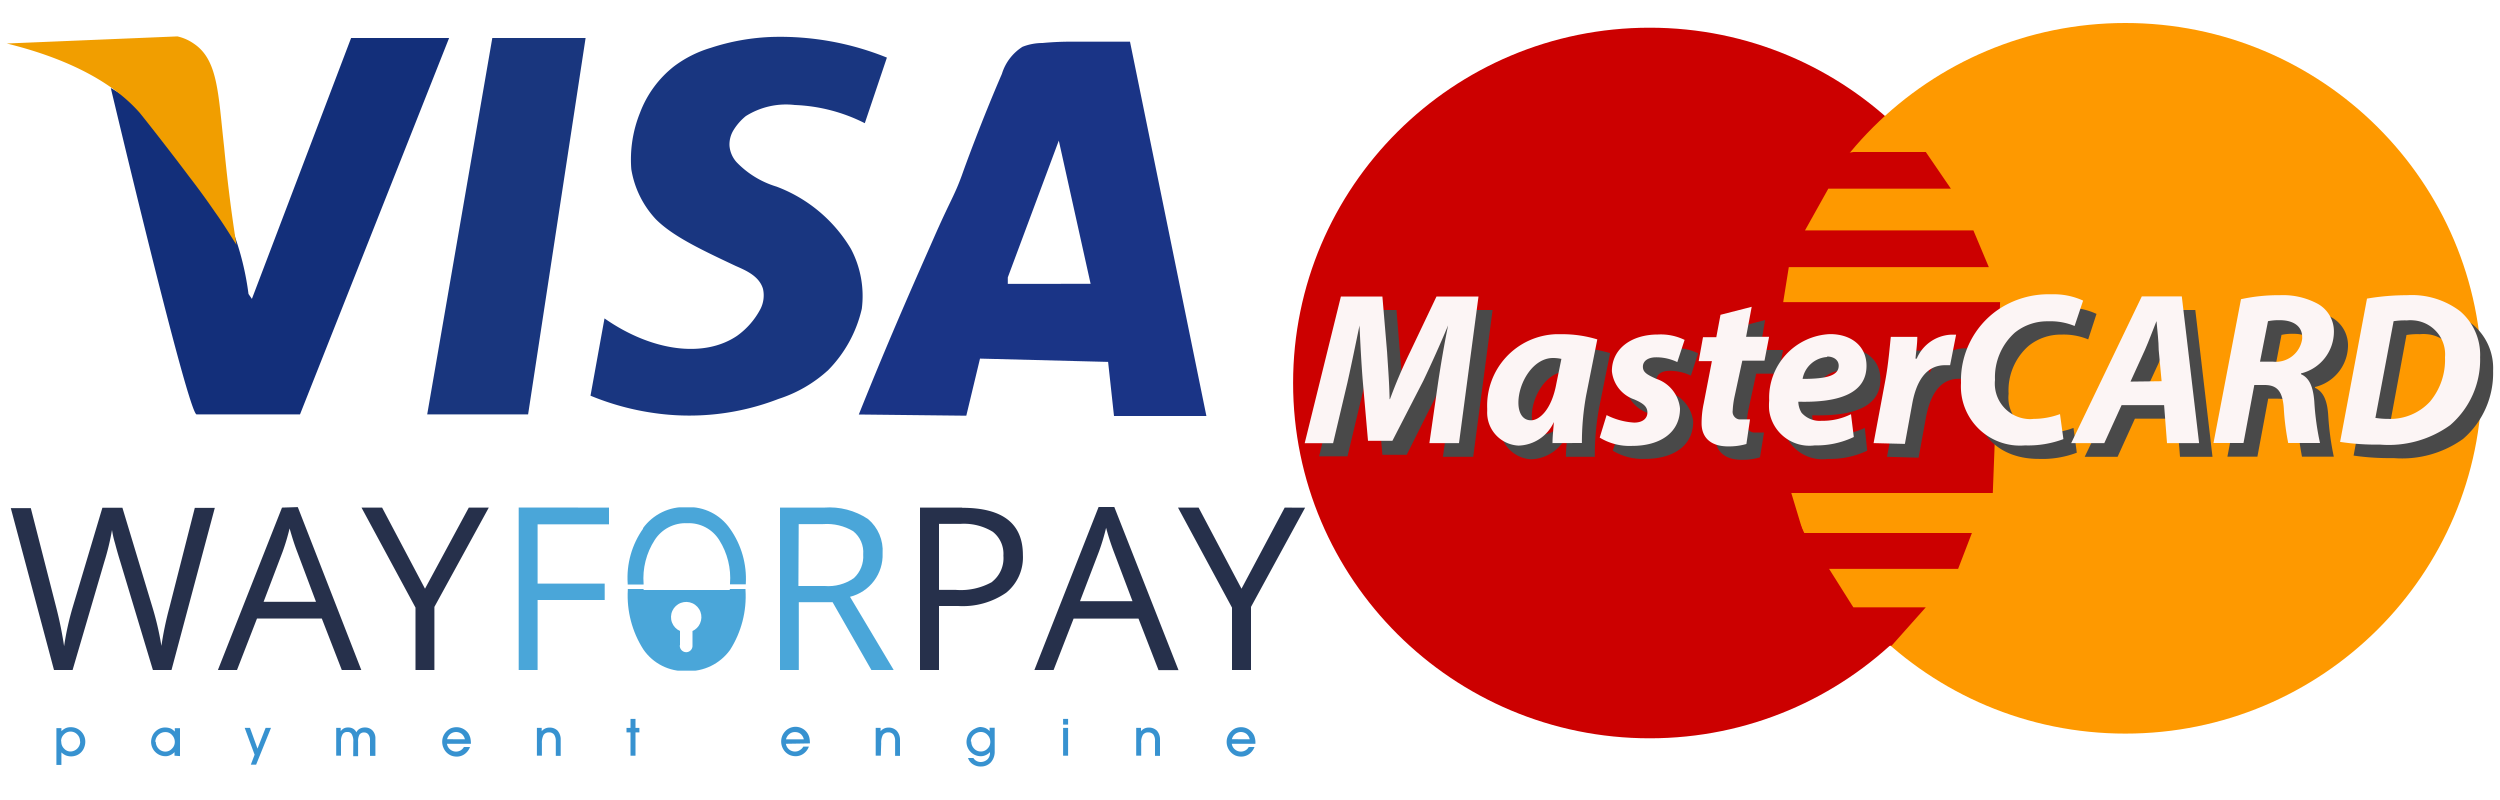
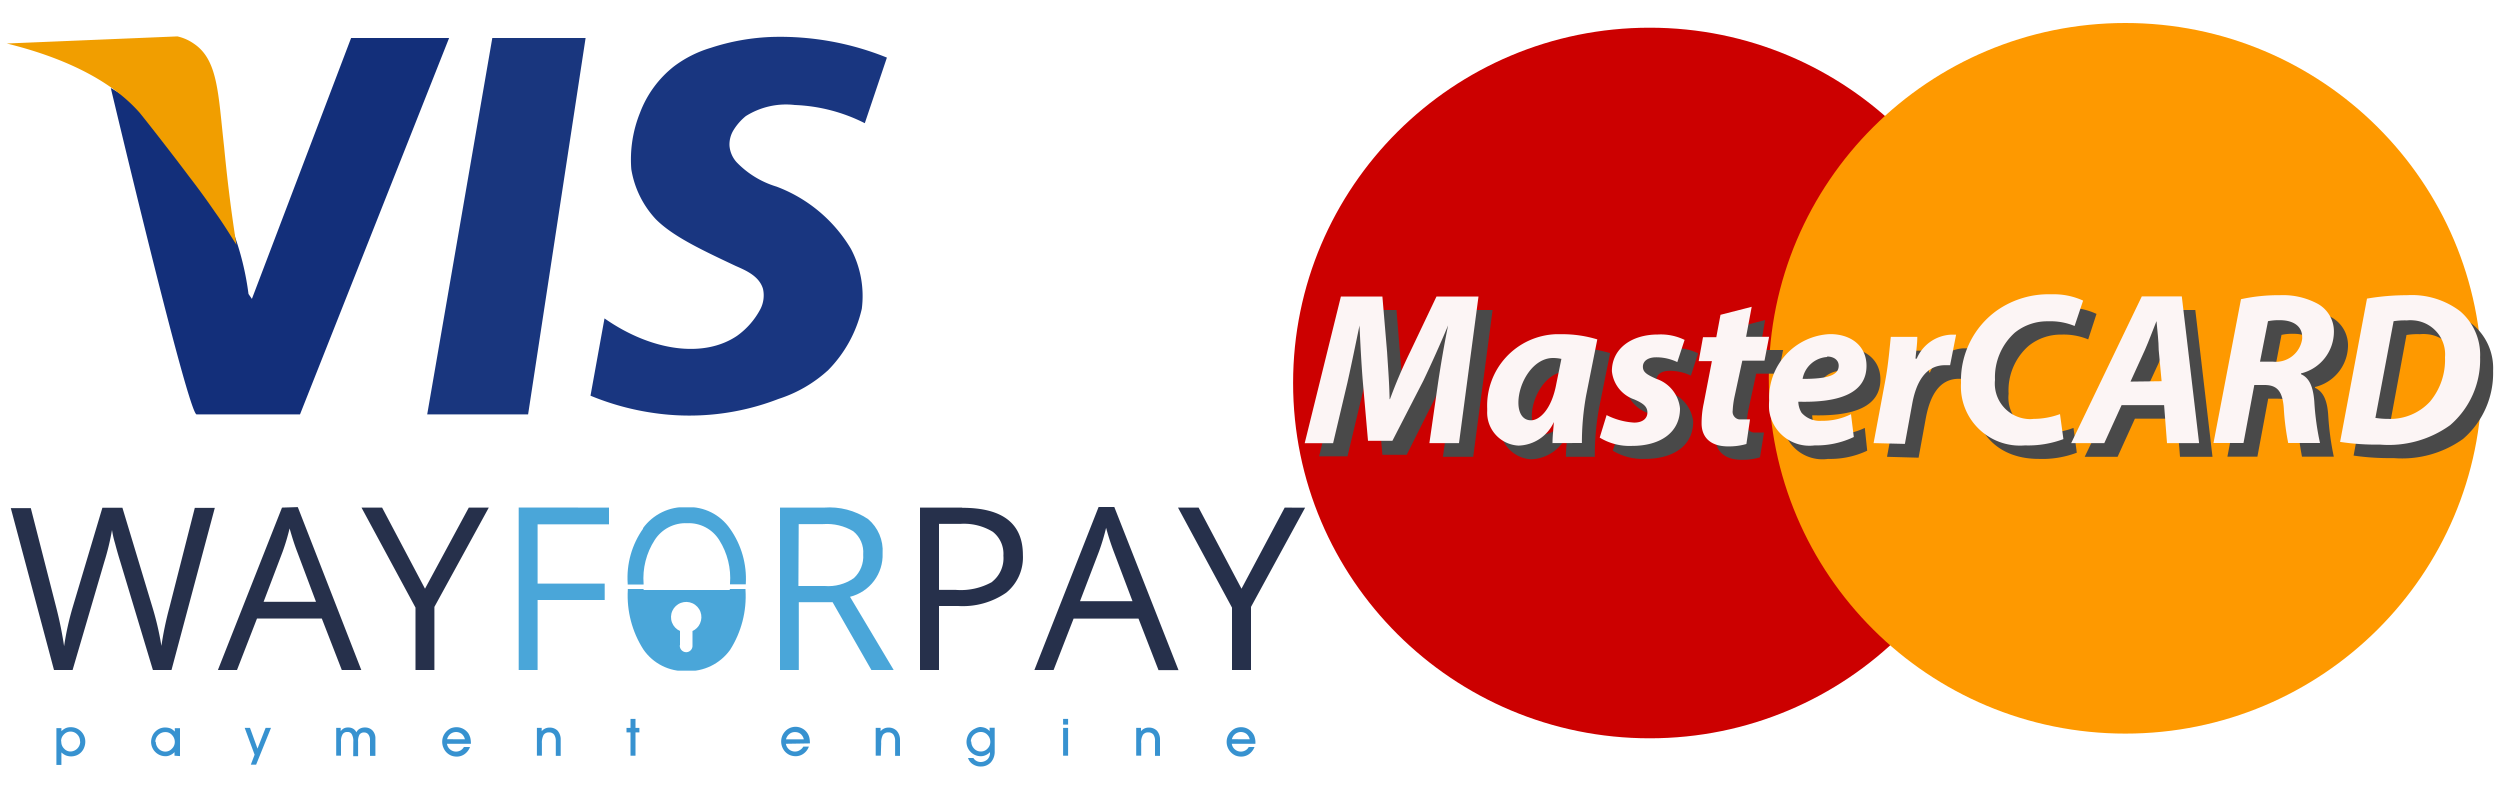
<svg xmlns="http://www.w3.org/2000/svg" viewBox="0 0 250 80">
  <defs>
    <clipPath id="a">
      <path d="M68,64.53V63.1a1.52,1.52,0,1,1,2-.75,1.48,1.48,0,0,1-.75.75v1.43a.64.64,0,0,1-.58.69.65.65,0,0,1-.69-.59.17.17,0,0,1,0-.1m5-5.63V59H64.36V58.9H62.78V59a10,10,0,0,0,1.56,5.95,5,5,0,0,0,4.31,2.16A5.12,5.12,0,0,0,73,65a10,10,0,0,0,1.55-6V58.9ZM51.87,50.75V67h1.89V60h6.71V58.36H53.76V52.43H60.9V50.76Zm28,1.66h2.45a5.14,5.14,0,0,1,3,.71,2.68,2.68,0,0,1,1,2.32,2.94,2.94,0,0,1-.93,2.37,4.46,4.46,0,0,1-2.93.79H79.84ZM78,50.76V67h1.88V60.22h3.38L87.14,67h2.23L85,59.68a4.3,4.3,0,0,0,3.26-4.34A4.13,4.13,0,0,0,86.8,51.9a7,7,0,0,0-4.4-1.14ZM64.32,52.85a8.51,8.51,0,0,0-1.55,5.52v.08h1.59v-.06A7.07,7.07,0,0,1,65.47,54a3.66,3.66,0,0,1,3.24-1.68A3.59,3.59,0,0,1,71.92,54,7.11,7.11,0,0,1,73,58.37v.06h1.58v-.06A8.65,8.65,0,0,0,73,52.87a5,5,0,0,0-4.32-2.16,5.12,5.12,0,0,0-4.39,2.12" style="fill:none" />
    </clipPath>
    <linearGradient id="b" x1="-1.62" y1="90.73" x2="-1.62" y2="90.73" gradientTransform="matrix(581.32, 0, 0, -253.45, 787.66, 23055.13)" gradientUnits="userSpaceOnUse">
      <stop offset="0" stop-color="#4ec8ec" />
      <stop offset="0.01" stop-color="#4ec8ec" />
      <stop offset="1" stop-color="#4684c5" />
    </linearGradient>
  </defs>
  <rect width="250" height="80" style="fill:#fff" />
  <path d="M11.08,8.8s7.74,32.64,8.58,32.64H30L44.91,3.8h-9.8L25.19,29.89l-.34-.49a28.05,28.05,0,0,0-4.42-11.91A27.79,27.79,0,0,0,11.08,8.8Z" style="fill:#132f7a" />
  <polygon points="49.23 3.8 58.56 3.8 52.81 41.44 42.72 41.44 49.23 3.8" style="fill:#19367e" />
  <path d="M86.48,12.32l2.21-6.56A28.48,28.48,0,0,0,77.33,3.69a22.1,22.1,0,0,0-6.24,1.09,11.62,11.62,0,0,0-3.67,1.84A10.7,10.7,0,0,0,64,11.28a12.51,12.51,0,0,0-.87,5.64,9.58,9.58,0,0,0,2.45,5c1.67,1.68,4.43,3,8,4.68,1,.44,2.34,1,2.72,2.29a3,3,0,0,1-.25,2,7.68,7.68,0,0,1-2.34,2.69c-3.35,2.27-8.58,1.53-13.26-1.74l-1.4,7.73a26.27,26.27,0,0,0,6.4,1.74,24.67,24.67,0,0,0,12.41-1.42A13.43,13.43,0,0,0,82.83,37a12.83,12.83,0,0,0,3.35-6.12,10.08,10.08,0,0,0-1.09-6,14.66,14.66,0,0,0-7.44-6.22,9.24,9.24,0,0,1-4-2.45,2.8,2.8,0,0,1-.7-1.62A2.75,2.75,0,0,1,73.36,13a5.6,5.6,0,0,1,1.22-1.39,7.55,7.55,0,0,1,4.9-1.11A16.89,16.89,0,0,1,86.48,12.32Z" style="fill:#193680" />
-   <path d="M113,4.17h-5.44a30.53,30.53,0,0,0-3.31.13,5.51,5.51,0,0,0-2,.38,4.9,4.9,0,0,0-2.06,2.71c-2,4.62-3.68,9.21-4,10.13-.76,2.09-1.13,2.45-2.82,6.3s-4.2,9.42-7.49,17.63l10.75.12L98,35.86l12.81.33.59,5.41h9.24ZM100.78,28.39v-.65l5.1-13.68,3.18,14.32Z" style="fill:#1a3486" />
  <path d="M.68,4.35l17.06-.71a4.61,4.61,0,0,1,1.62.71c2.45,1.62,2.45,5,3.05,10.33.21,2.16.56,5.54,1.23,9.79-.53-.82-1.23-2-2.16-3.29-1.07-1.56-1.94-2.71-2.61-3.58-1.55-2.07-4-5.21-4.9-6.32C12.43,9.53,8.91,6.38.68,4.35Z" style="fill:#f19e00" />
  <path d="M16.33,66.44" style="fill:#132f7a" />
  <ellipse cx="164.97" cy="38.3" rx="35.66" ry="35.53" style="fill:#c00" />
  <ellipse cx="212.54" cy="37.83" rx="35.66" ry="35.53" style="fill:#fe9900" />
-   <polygon points="185.33 15.2 192.58 15.2 195.09 18.87 182.83 18.87 180.5 23.04 197.34 23.04 198.88 26.71 178.88 26.71 178.32 30.21 200.01 30.21 199.28 49.3 179.13 49.3 180.34 53.3 197.19 53.3 195.81 56.89 182.91 56.89 185.33 60.73 192.58 60.73 189.16 64.57 177.83 64.57 169.05 17.81 185.33 15.2" style="fill:#c00" />
  <path d="M144.29,45.68l.86-6c.26-1.6.57-3.62,1-5.73h0c-.78,1.88-1.68,4-2.48,5.53l-3,6h-2.43l-.52-6c-.12-1.6-.22-3.63-.32-5.58h0c-.41,1.92-.83,4.07-1.22,5.73l-1.43,6h-2.84L135.5,31h4.15l.45,5.58c.08,1.33.24,3.05.27,4.68h.07a50.37,50.37,0,0,1,2-4.68L145.06,31h4.2l-1.94,14.68Z" style="fill:#494949" />
  <path d="M156.59,45.68c0-.62.08-1.33.14-2.11h-.06a4.09,4.09,0,0,1-3.55,2.36A3.29,3.29,0,0,1,150,42.48a1.31,1.31,0,0,1,0-.28,7.15,7.15,0,0,1,6.85-7.41h.68a12.8,12.8,0,0,1,3.48.52l-1.12,5.58a26.48,26.48,0,0,0-.41,4.79Zm.9-8.42a3.53,3.53,0,0,0-.85-.1c-2,0-3.46,2.5-3.46,4.46,0,1.05.41,1.78,1.32,1.78s2.07-1.08,2.54-3.69Z" style="fill:#494949" />
  <path d="M162,42.88a6.63,6.63,0,0,0,2.76.73c.87,0,1.32-.44,1.32-1s-.34-.88-1.32-1.32a3.35,3.35,0,0,1-2.23-2.84c0-2.2,1.91-3.66,4.63-3.66a5.66,5.66,0,0,1,2.65.54l-.72,2.23a5,5,0,0,0-2.12-.48c-.81,0-1.32.36-1.32.92s.42.82,1.32,1.23a3.5,3.5,0,0,1,2.35,2.92c0,2.44-2,3.74-4.82,3.74a5.78,5.78,0,0,1-3.22-.82Z" style="fill:#494949" />
  <path d="M176.51,32,176,35h2.31l-.47,2.37h-2.22l-.79,3.66a9.87,9.87,0,0,0-.17,1.33.8.8,0,0,0,.68.89h1.06L176,45.73a5.89,5.89,0,0,1-1.82.25c-1.86,0-2.65-1-2.65-2.3a10.89,10.89,0,0,1,.21-2l.82-4.25h-1.32l.42-2.38H173l.43-2.24Z" style="fill:#494949" />
  <path d="M186.72,45.07a8.65,8.65,0,0,1-3.91.82,4,4,0,0,1-4.52-3.35s0-.09,0-.14a4.1,4.1,0,0,1,0-1,6.37,6.37,0,0,1,6.09-6.63h0c2.12,0,3.66,1.2,3.66,3.17,0,2.73-2.65,3.7-6.82,3.59a2.23,2.23,0,0,0,.32,1.1,2.42,2.42,0,0,0,2,.82,6.65,6.65,0,0,0,2.94-.66Zm-2.65-8a2.64,2.64,0,0,0-2.48,2.19c2.4,0,3.62-.33,3.62-1.33,0-.54-.48-.9-1.18-.9Z" style="fill:#494949" />
  <path d="M188.7,45.68l1.18-6.3c.32-1.61.43-3.41.54-4.31h2.65c0,.71-.12,1.44-.18,2.17H193a3.88,3.88,0,0,1,3.35-2.41H197l-.61,3.05h-.51c-2,0-2.89,1.79-3.29,3.89l-.73,4Z" style="fill:#494949" />
  <path d="M207.68,45.27a9.77,9.77,0,0,1-3.82.62c-3.82,0-6.42-2.35-6.42-6.22a8.56,8.56,0,0,1,3.67-7.33,8.86,8.86,0,0,1,5.37-1.57,6.79,6.79,0,0,1,3.17.62l-.83,2.55a6.38,6.38,0,0,0-2.66-.48,5.12,5.12,0,0,0-3.3,1.13,5.92,5.92,0,0,0-2,4.79A3.51,3.51,0,0,0,204,43.26h0a2.73,2.73,0,0,0,.7,0,7.06,7.06,0,0,0,2.65-.47Z" style="fill:#494949" />
  <path d="M213.49,41.87l-1.73,3.81h-3.29L215.53,31h4l1.72,14.68H218l-.3-3.81Zm4-2.4-.26-3.15c0-.8-.15-2-.21-2.88h0c-.37.89-.79,2-1.16,2.88l-1.46,3.15Z" style="fill:#494949" />
  <path d="M225.49,31.29a17.51,17.51,0,0,1,3.88-.4,7.2,7.2,0,0,1,3.81.86,3.2,3.2,0,0,1,1.62,2.87,4.3,4.3,0,0,1-3.3,4.08v.08c.86.39,1.23,1.33,1.32,2.72a28,28,0,0,0,.56,4.17H230.2a24,24,0,0,1-.43-3.48c-.12-1.78-.73-2.32-2-2.32h-.95l-1.08,5.8h-3Zm1.88,6.25h1.33a2.66,2.66,0,0,0,2.88-2.3v-.16c0-1.18-1-1.7-2.22-1.7a5,5,0,0,0-1.21.11Z" style="fill:#494949" />
  <path d="M238,31.22a23,23,0,0,1,4-.33,8,8,0,0,1,5.31,1.59,5.68,5.68,0,0,1,2,4.6,8.69,8.69,0,0,1-3,6.81,10.49,10.49,0,0,1-6.95,1.92,25.26,25.26,0,0,1-4-.25Zm.86,11.94a5.87,5.87,0,0,0,1.32.09,5.32,5.32,0,0,0,4.12-1.72,6.58,6.58,0,0,0,1.51-4.42,3.41,3.41,0,0,0-3.1-3.69,3.66,3.66,0,0,0-.74,0,6.51,6.51,0,0,0-1.32.08Z" style="fill:#494949" />
  <path d="M142.94,44.31l.87-6.05c.24-1.59.57-3.62,1-5.72h0c-.79,1.89-1.7,3.91-2.48,5.54l-3.09,6H136.8l-.52-5.94c-.13-1.6-.24-3.63-.33-5.59h0c-.4,1.93-.84,4.08-1.21,5.72l-1.43,6.05h-2.84l3.62-14.67h4.15l.47,5.57c.08,1.33.22,3,.25,4.69H139a50.32,50.32,0,0,1,2-4.69l2.65-5.57h4.2L145.9,44.31Z" style="fill:#fcf5f5" />
  <path d="M155.25,44.31c0-.62.08-1.32.14-2.11h0a4,4,0,0,1-3.54,2.36,3.3,3.3,0,0,1-3.13-3.44v-.27a7.15,7.15,0,0,1,6.86-7.43c.22,0,.45,0,.67,0a12.07,12.07,0,0,1,3.48.52l-1.11,5.57a26.5,26.5,0,0,0-.43,4.79Zm.89-8.42a4,4,0,0,0-.84-.09c-2,0-3.46,2.49-3.46,4.47,0,1,.41,1.76,1.26,1.76s2.07-1.07,2.54-3.69Z" style="fill:#fcf5f5" />
  <path d="M160.66,41.51a7,7,0,0,0,2.76.75c.87,0,1.32-.44,1.32-1s-.34-.9-1.32-1.32a3.33,3.33,0,0,1-2.23-2.83c0-2.2,1.9-3.66,4.61-3.66a5.44,5.44,0,0,1,2.66.54l-.73,2.22a4.83,4.83,0,0,0-2.11-.48c-.82,0-1.33.37-1.33.94s.43.8,1.33,1.21A3.48,3.48,0,0,1,168,40.85c0,2.43-2,3.74-4.8,3.74a5.72,5.72,0,0,1-3.23-.83Z" style="fill:#fcf5f5" />
  <path d="M175.17,30.68l-.56,3h2.3l-.46,2.39h-2.22l-.79,3.66a8.49,8.49,0,0,0-.17,1.33.77.77,0,0,0,.64.88H175l-.36,2.46a6.26,6.26,0,0,1-1.83.24c-1.86,0-2.65-1-2.65-2.29a9.38,9.38,0,0,1,.21-2l.82-4.24h-1.32l.43-2.39h1.33l.42-2.24Z" style="fill:#fcf5f5" />
  <path d="M185.38,43.7a8.66,8.66,0,0,1-3.91.84,4.06,4.06,0,0,1-4.55-3.49,5.68,5.68,0,0,1,0-1A6.37,6.37,0,0,1,183,33.41h0c2.12,0,3.65,1.19,3.65,3.17,0,2.72-2.66,3.7-6.82,3.59a2.21,2.21,0,0,0,.33,1.11,2.42,2.42,0,0,0,2,.8,6.36,6.36,0,0,0,2.94-.66Zm-2.65-8a2.66,2.66,0,0,0-2.47,2.19c2.4,0,3.61-.32,3.61-1.32,0-.55-.47-.92-1.18-.92Z" style="fill:#fcf5f5" />
  <path d="M187.36,44.31,188.54,38c.3-1.6.44-3.39.54-4.31h2.65c0,.73-.12,1.45-.18,2.18h.12a3.94,3.94,0,0,1,3.37-2.4h.57l-.6,3.05h-.5c-2,0-2.91,1.77-3.29,3.87l-.73,4Z" style="fill:#fcf5f5" />
  <path d="M206.34,43.91a10.06,10.06,0,0,1-3.84.63,5.91,5.91,0,0,1-6.4-6.24A8.6,8.6,0,0,1,199.76,31a9,9,0,0,1,5.38-1.57,7.06,7.06,0,0,1,3.17.63l-.85,2.54a6.32,6.32,0,0,0-2.65-.47,5.16,5.16,0,0,0-3.31,1.12,6,6,0,0,0-2,4.74,3.55,3.55,0,0,0,3.15,3.9h0a2.73,2.73,0,0,0,.7,0,7.76,7.76,0,0,0,2.65-.48Z" style="fill:#fcf5f5" />
  <path d="M212.16,40.51l-1.73,3.8h-3.31l7.06-14.67h4l1.73,14.67h-3.21l-.29-3.8Zm4-2.39L215.87,35c0-.81-.14-2-.22-2.89h0c-.36.9-.77,2-1.16,2.89l-1.44,3.16Z" style="fill:#fcf5f5" />
  <path d="M224.1,29.92a17.45,17.45,0,0,1,3.88-.4,7.32,7.32,0,0,1,3.81.87,3.15,3.15,0,0,1,1.6,2.86,4.3,4.3,0,0,1-3.29,4.09v.08c.87.38,1.22,1.32,1.33,2.73A26.38,26.38,0,0,0,232,44.3h-3.18a25.18,25.18,0,0,1-.44-3.46c-.12-1.79-.72-2.34-1.95-2.34h-1l-1.08,5.8h-3ZM226,36.17h1.33a2.66,2.66,0,0,0,2.89-2.3v-.15c0-1.18-1-1.7-2.22-1.7a5.36,5.36,0,0,0-1.2.1Z" style="fill:#fcf5f5" />
  <path d="M236.7,29.86a24,24,0,0,1,4-.34,8,8,0,0,1,5.31,1.6,5.73,5.73,0,0,1,2,4.6,8.63,8.63,0,0,1-3,6.8,10.52,10.52,0,0,1-7,1.94,24,24,0,0,1-4-.27Zm.84,11.93a8.51,8.51,0,0,0,1.33.1A5.4,5.4,0,0,0,243,40.16a6.5,6.5,0,0,0,1.5-4.43,3.41,3.41,0,0,0-3.1-3.69,3.47,3.47,0,0,0-.72,0,7.26,7.26,0,0,0-1.32.08Z" style="fill:#fcf5f5" />
  <path d="M6.14,75.23v1.26h-.5V72.81h.5v.31a1.54,1.54,0,0,1,.42-.3,1.24,1.24,0,0,1,.5-.1,1.44,1.44,0,0,1,1.47,1.46,1.55,1.55,0,0,1-.11.56,1.36,1.36,0,0,1-.29.47,1.32,1.32,0,0,1-.46.32,1.56,1.56,0,0,1-.57.11,1.5,1.5,0,0,1-.52-.1,1.57,1.57,0,0,1-.45-.31m0-1.07a.93.93,0,0,0,.28.7.86.86,0,0,0,.66.29,1,1,0,0,0,.95-1H8a.94.94,0,0,0-.28-.71.9.9,0,0,0-.68-.28.87.87,0,0,0-.65.29.91.91,0,0,0-.28.67" style="fill:#3792d0" />
  <path d="M17.45,75.57v-.36a1.15,1.15,0,0,1-.42.3,1,1,0,0,1-.5.11,1.41,1.41,0,0,1-1-.42,1.43,1.43,0,0,1-.42-1,1.55,1.55,0,0,1,.11-.56,1.32,1.32,0,0,1,.29-.46,1.47,1.47,0,0,1,.46-.32,1.38,1.38,0,0,1,.57-.11,1.61,1.61,0,0,1,.53.1,1.39,1.39,0,0,1,.41.31v-.34H18v2.79Zm-1.87-1.41a1,1,0,0,0,.28.71.94.94,0,0,0,.69.29.87.87,0,0,0,.64-.29.92.92,0,0,0,.29-.67,1,1,0,0,0-.28-.7.85.85,0,0,0-.67-.29,1,1,0,0,0-1,1h0" style="fill:#3792d0" />
  <path d="M24.47,72.79H25l.75,2.07.81-2.07h.54l-1.49,3.68h-.53l.38-1Z" style="fill:#3792d0" />
  <path d="M35.33,74.17a1.35,1.35,0,0,0-.15-.74.46.46,0,0,0-.45-.23.51.51,0,0,0-.47.23,1.29,1.29,0,0,0-.16.72v1.42h-.48V72.79h.45v.33a1,1,0,0,1,.31-.28.88.88,0,0,1,.42-.09.92.92,0,0,1,.51.12.82.82,0,0,1,.33.36.79.79,0,0,1,.34-.36,1,1,0,0,1,.52-.12,1,1,0,0,1,.76.31,1.15,1.15,0,0,1,.28.83v1.7H37V74a.89.89,0,0,0-.16-.55.5.5,0,0,0-.42-.2.52.52,0,0,0-.47.21,1.33,1.33,0,0,0-.14.71v1.45h-.49Z" style="fill:#3792d0" />
  <path d="M44.7,74.38a.88.88,0,0,0,.31.56.92.92,0,0,0,1.05.1.9.9,0,0,0,.33-.34H47a1.52,1.52,0,0,1-.54.71,1.33,1.33,0,0,1-.8.25,1.51,1.51,0,0,1-.56-.11,1.43,1.43,0,0,1-.47-.33,1.5,1.5,0,0,1-.3-.48,1.46,1.46,0,0,1-.11-.55,1.49,1.49,0,0,1,.1-.55,1.56,1.56,0,0,1,.29-.46,1.6,1.6,0,0,1,.47-.35,1.56,1.56,0,0,1,.57-.11,1.44,1.44,0,0,1,1.2.64,1.9,1.9,0,0,1,.18.42,2.33,2.33,0,0,1,.06.53v.07Zm1.79-.45a1,1,0,0,0-.32-.54.93.93,0,0,0-1.12,0,1,1,0,0,0-.34.53Z" style="fill:#3792d0" />
  <path d="M54.19,75.57h-.5V72.79h.48v.33a1,1,0,0,1,.35-.27,1,1,0,0,1,.42-.09,1.08,1.08,0,0,1,.83.32,1.34,1.34,0,0,1,.3.92v1.59h-.49V74.11a1.13,1.13,0,0,0-.17-.65.61.61,0,0,0-.51-.22.62.62,0,0,0-.54.25,1.63,1.63,0,0,0-.17.84Z" style="fill:#3792d0" />
  <path d="M63.05,75.57V73.24h-.4v-.45h.4v-.9h.5v.9h.39v.45h-.39v2.33Z" style="fill:#3792d0" />
  <path d="M78.59,74.38a.92.92,0,0,0,1,.77A.82.82,0,0,0,80,75a.9.9,0,0,0,.33-.34h.56a1.52,1.52,0,0,1-.54.71,1.33,1.33,0,0,1-.8.25,1.55,1.55,0,0,1-.56-.11,1.43,1.43,0,0,1-.47-.33,1.52,1.52,0,0,1-.3-1.58,1.56,1.56,0,0,1,.29-.46,1.42,1.42,0,0,1,1.72-.29,1.39,1.39,0,0,1,.7.89,2.31,2.31,0,0,1,.06.52v.08Zm1.79-.45a1,1,0,0,0-.32-.54.87.87,0,0,0-.56-.18.83.83,0,0,0-.56.19,1,1,0,0,0-.34.53Z" style="fill:#3792d0" />
  <path d="M88.08,75.57h-.51V72.79h.49v.33a1,1,0,0,1,.77-.36,1.1,1.1,0,0,1,.84.32A1.34,1.34,0,0,1,90,74v1.59h-.49V74.11a1.06,1.06,0,0,0-.17-.65.6.6,0,0,0-.5-.22.64.64,0,0,0-.55.25,1.63,1.63,0,0,0-.17.84Z" style="fill:#3792d0" />
  <path d="M96.8,75.8h.54a.76.76,0,0,0,.3.29.88.88,0,0,0,.42.11,1,1,0,0,0,.68-.26.89.89,0,0,0,.26-.67v-.06a1.25,1.25,0,0,1-.42.3,1.12,1.12,0,0,1-.51.11,1.39,1.39,0,0,1-1-.42,1.43,1.43,0,0,1-.42-1,1.55,1.55,0,0,1,.11-.56,1.24,1.24,0,0,1,.29-.46,1.47,1.47,0,0,1,.46-.32A1.38,1.38,0,0,1,98,72.7a1.61,1.61,0,0,1,.53.1,1.31,1.31,0,0,1,.43.31v-.34h.51V75.1a1.62,1.62,0,0,1-.38,1.13,1.32,1.32,0,0,1-1,.42,1.37,1.37,0,0,1-.81-.23,1.16,1.16,0,0,1-.48-.63m.33-1.63a1,1,0,0,0,.28.7.9.9,0,0,0,.68.29.88.88,0,0,0,.66-.29.93.93,0,0,0,.28-.67,1,1,0,0,0-.28-.7.88.88,0,0,0-.67-.29,1,1,0,0,0-1,.94v0" style="fill:#3792d0" />
  <path d="M106.81,72.46h-.5v-.57h.5Zm-.5.33h.5v2.78h-.5Z" style="fill:#3792d0" />
  <path d="M114.12,75.57h-.5V72.79h.48v.33a1,1,0,0,1,.34-.27,1,1,0,0,1,.42-.09,1.1,1.1,0,0,1,.84.32A1.34,1.34,0,0,1,116,74v1.59h-.5V74.11a1.05,1.05,0,0,0-.16-.65.63.63,0,0,0-.51-.22.61.61,0,0,0-.54.25,1.45,1.45,0,0,0-.17.84Z" style="fill:#3792d0" />
  <path d="M123.18,74.38a.88.88,0,0,0,.31.56.92.92,0,0,0,1.05.1.83.83,0,0,0,.33-.34h.58a1.59,1.59,0,0,1-.54.71,1.35,1.35,0,0,1-.8.25,1.56,1.56,0,0,1-.57-.11,1.5,1.5,0,0,1-.46-.33,1.52,1.52,0,0,1-.31-.48,1.49,1.49,0,0,1,0-1.1,1.41,1.41,0,0,1,.3-.46,1.48,1.48,0,0,1,.47-.35,1.51,1.51,0,0,1,.56-.11,1.38,1.38,0,0,1,.69.17,1.53,1.53,0,0,1,.51.47,1.12,1.12,0,0,1,.18.42,1.57,1.57,0,0,1,.06.53v.07Zm1.79-.45a1,1,0,0,0-.32-.54.93.93,0,0,0-1.12,0,1,1,0,0,0-.34.53Z" style="fill:#3792d0" />
  <path d="M96.21,50.76H92V67H93.9V60.6h1.91a7.63,7.63,0,0,0,4.81-1.33,4.55,4.55,0,0,0,1.67-3.77q0-4.72-6.07-4.72m3,7.41a6.4,6.4,0,0,1-3.62.8H93.9v-6.6H96a5.52,5.52,0,0,1,3.28.79,2.8,2.8,0,0,1,1.06,2.39,3,3,0,0,1-1.12,2.6m10.64-7.47L103.44,67h1.92l2-5.14h6.49l2,5.15h2L111.43,50.7ZM108,60.12l1.91-5a21.64,21.64,0,0,0,.7-2.34,24.47,24.47,0,0,0,.75,2.34l1.89,5Zm20.47-9.36-4.32,8.11-4.29-8.11H117.8l5.4,10V67h1.9V60.69l5.41-9.92Zm-111.53,10a33.39,33.39,0,0,0-.8,3.83,29.07,29.07,0,0,0-.9-3.88l-3-9.94h-2L7.3,60.62a28.32,28.32,0,0,0-.89,4,38.36,38.36,0,0,0-.77-3.81l-2.56-10h-2L5.4,67H7.26l3.16-10.78A25,25,0,0,0,11.2,53a9.72,9.72,0,0,0,.3,1.32c.19.73.37,1.34.52,1.82L15.29,67h1.86l4.33-16.21h-2Zm11.26-10L21.79,67H23.7l2-5.15h6.48l2,5.15h1.95L29.78,50.71Zm-1.84,9.42,1.9-5a21.64,21.64,0,0,0,.7-2.34c.26.92.51,1.7.76,2.34l1.88,5ZM42.5,58.87l-4.29-8.11H36.15l5.4,10V67h1.89V60.69l5.44-9.93h-2Z" style="fill:#26304b" />
  <g style="clip-path:url(#a)">
    <rect x="51.87" y="50.73" width="37.48" height="16.34" style="fill:url(#b)" />
  </g>
</svg>